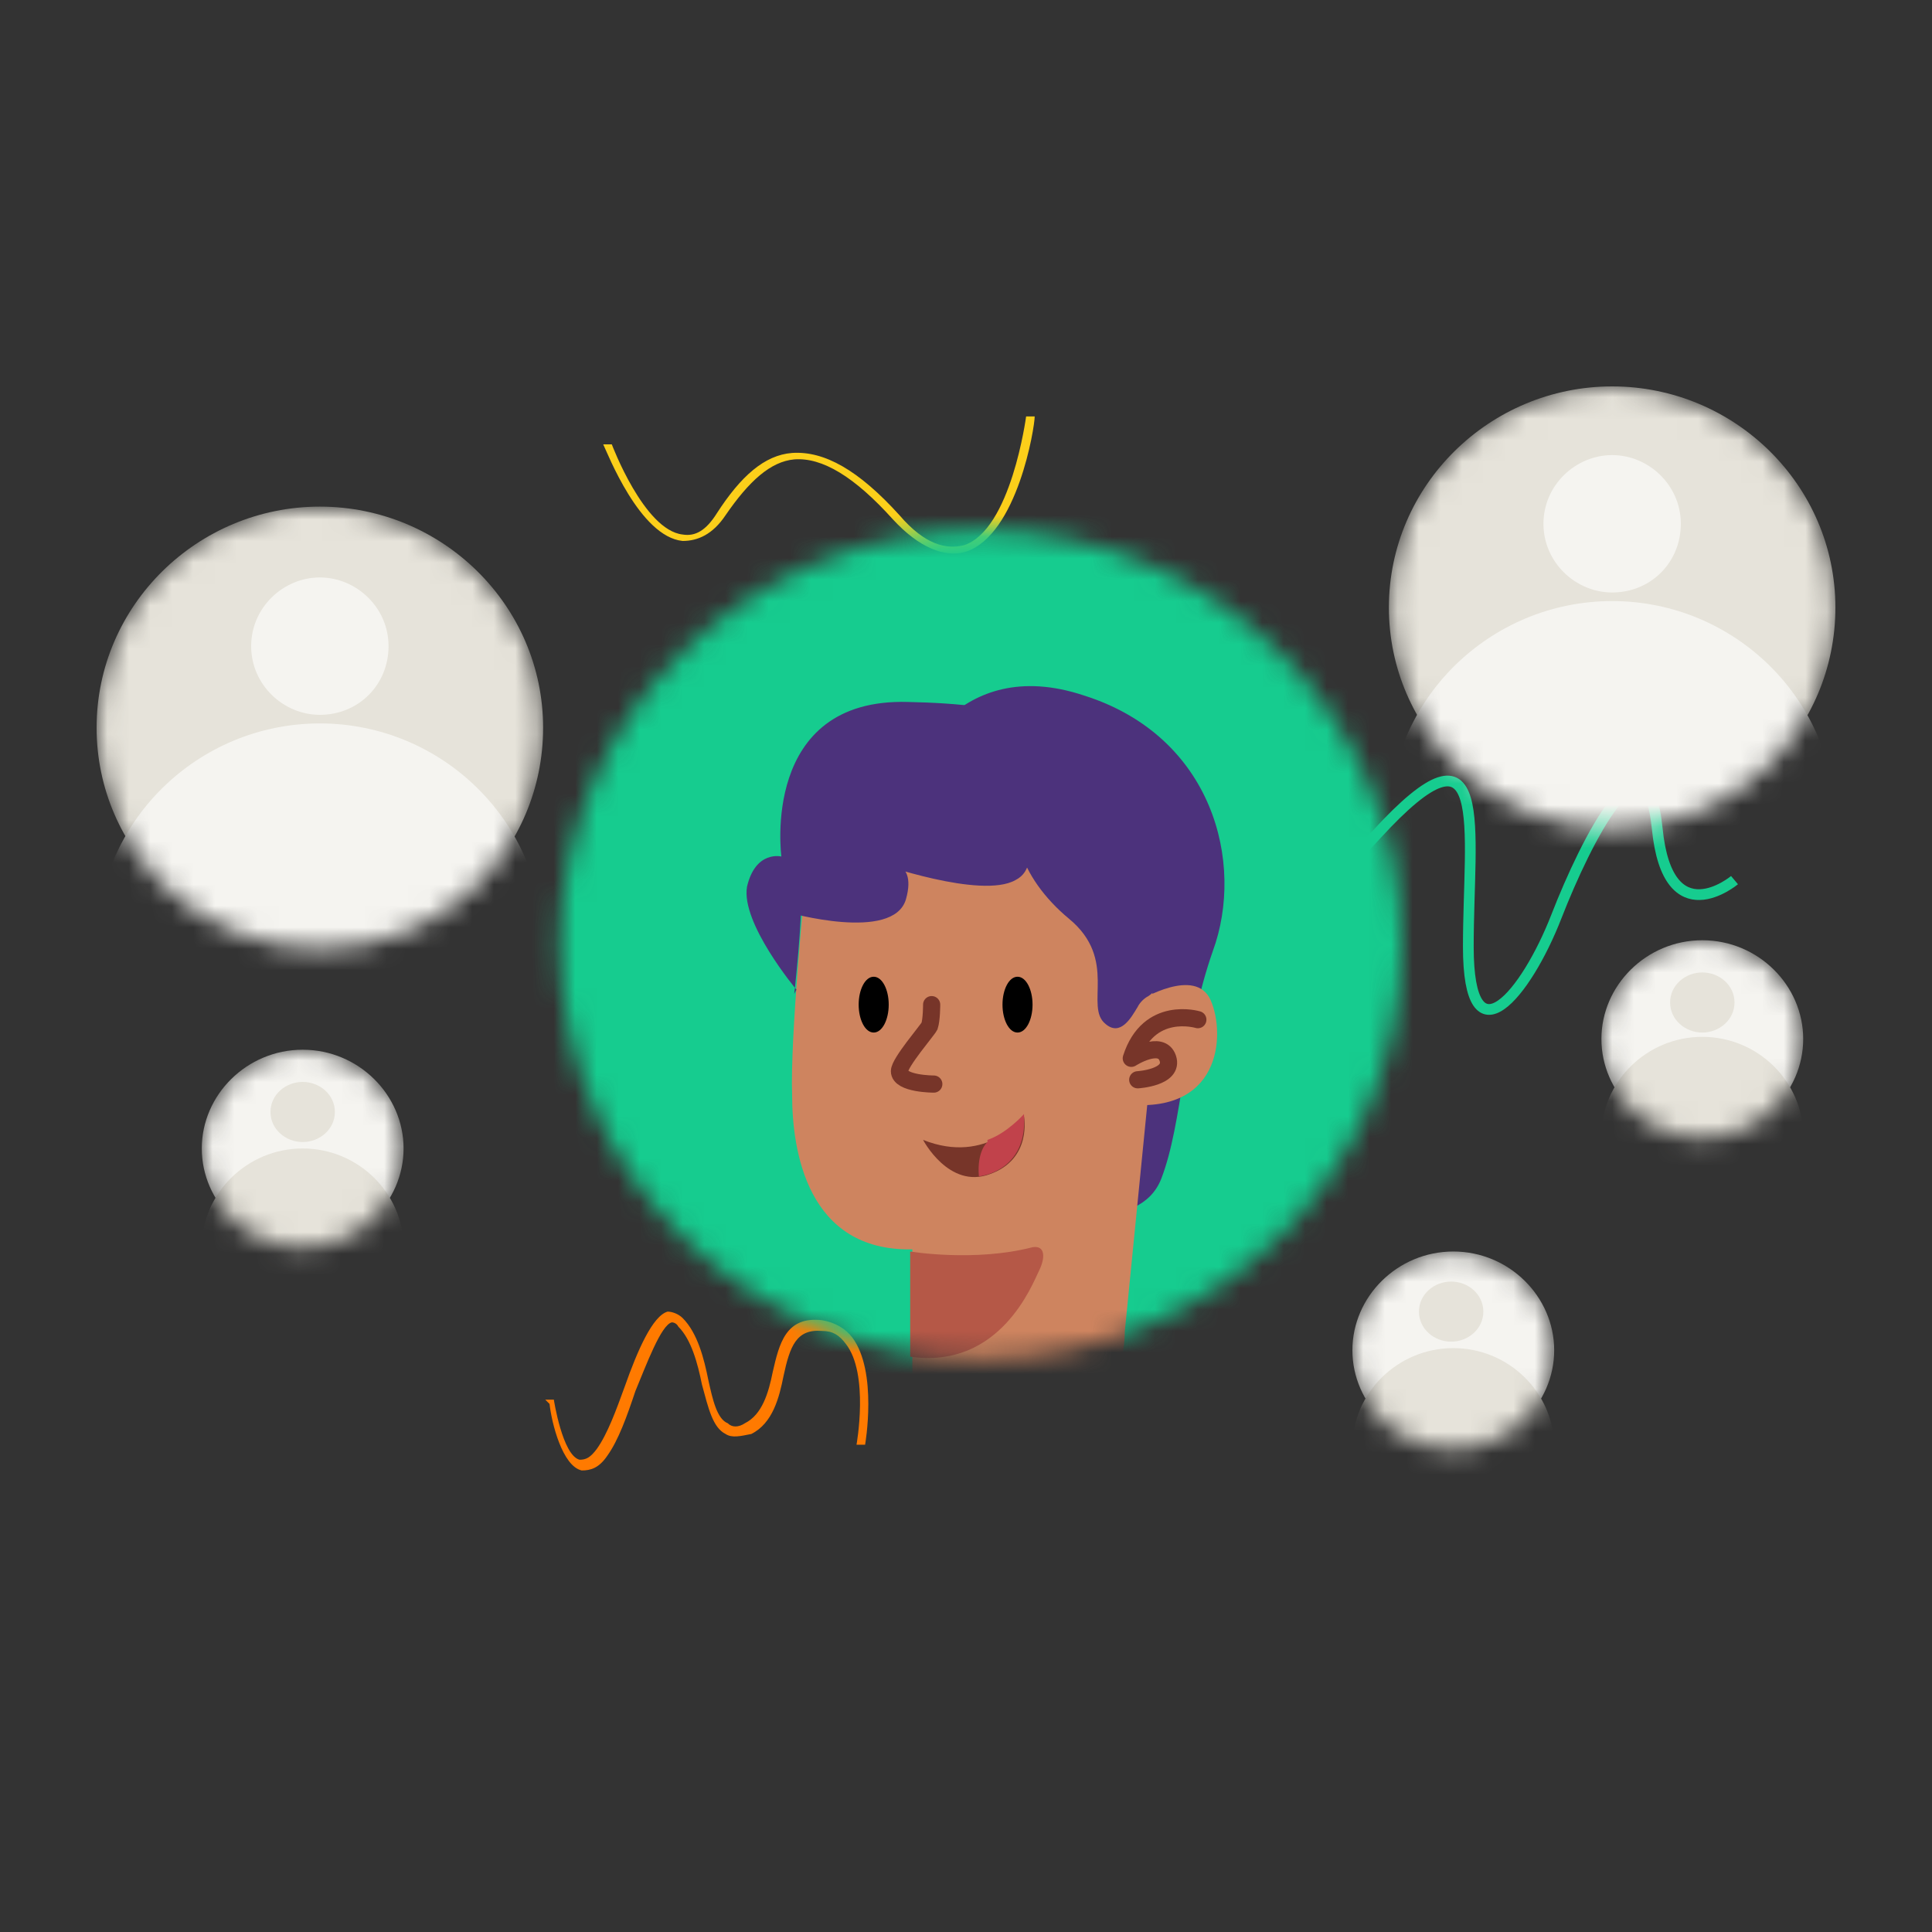
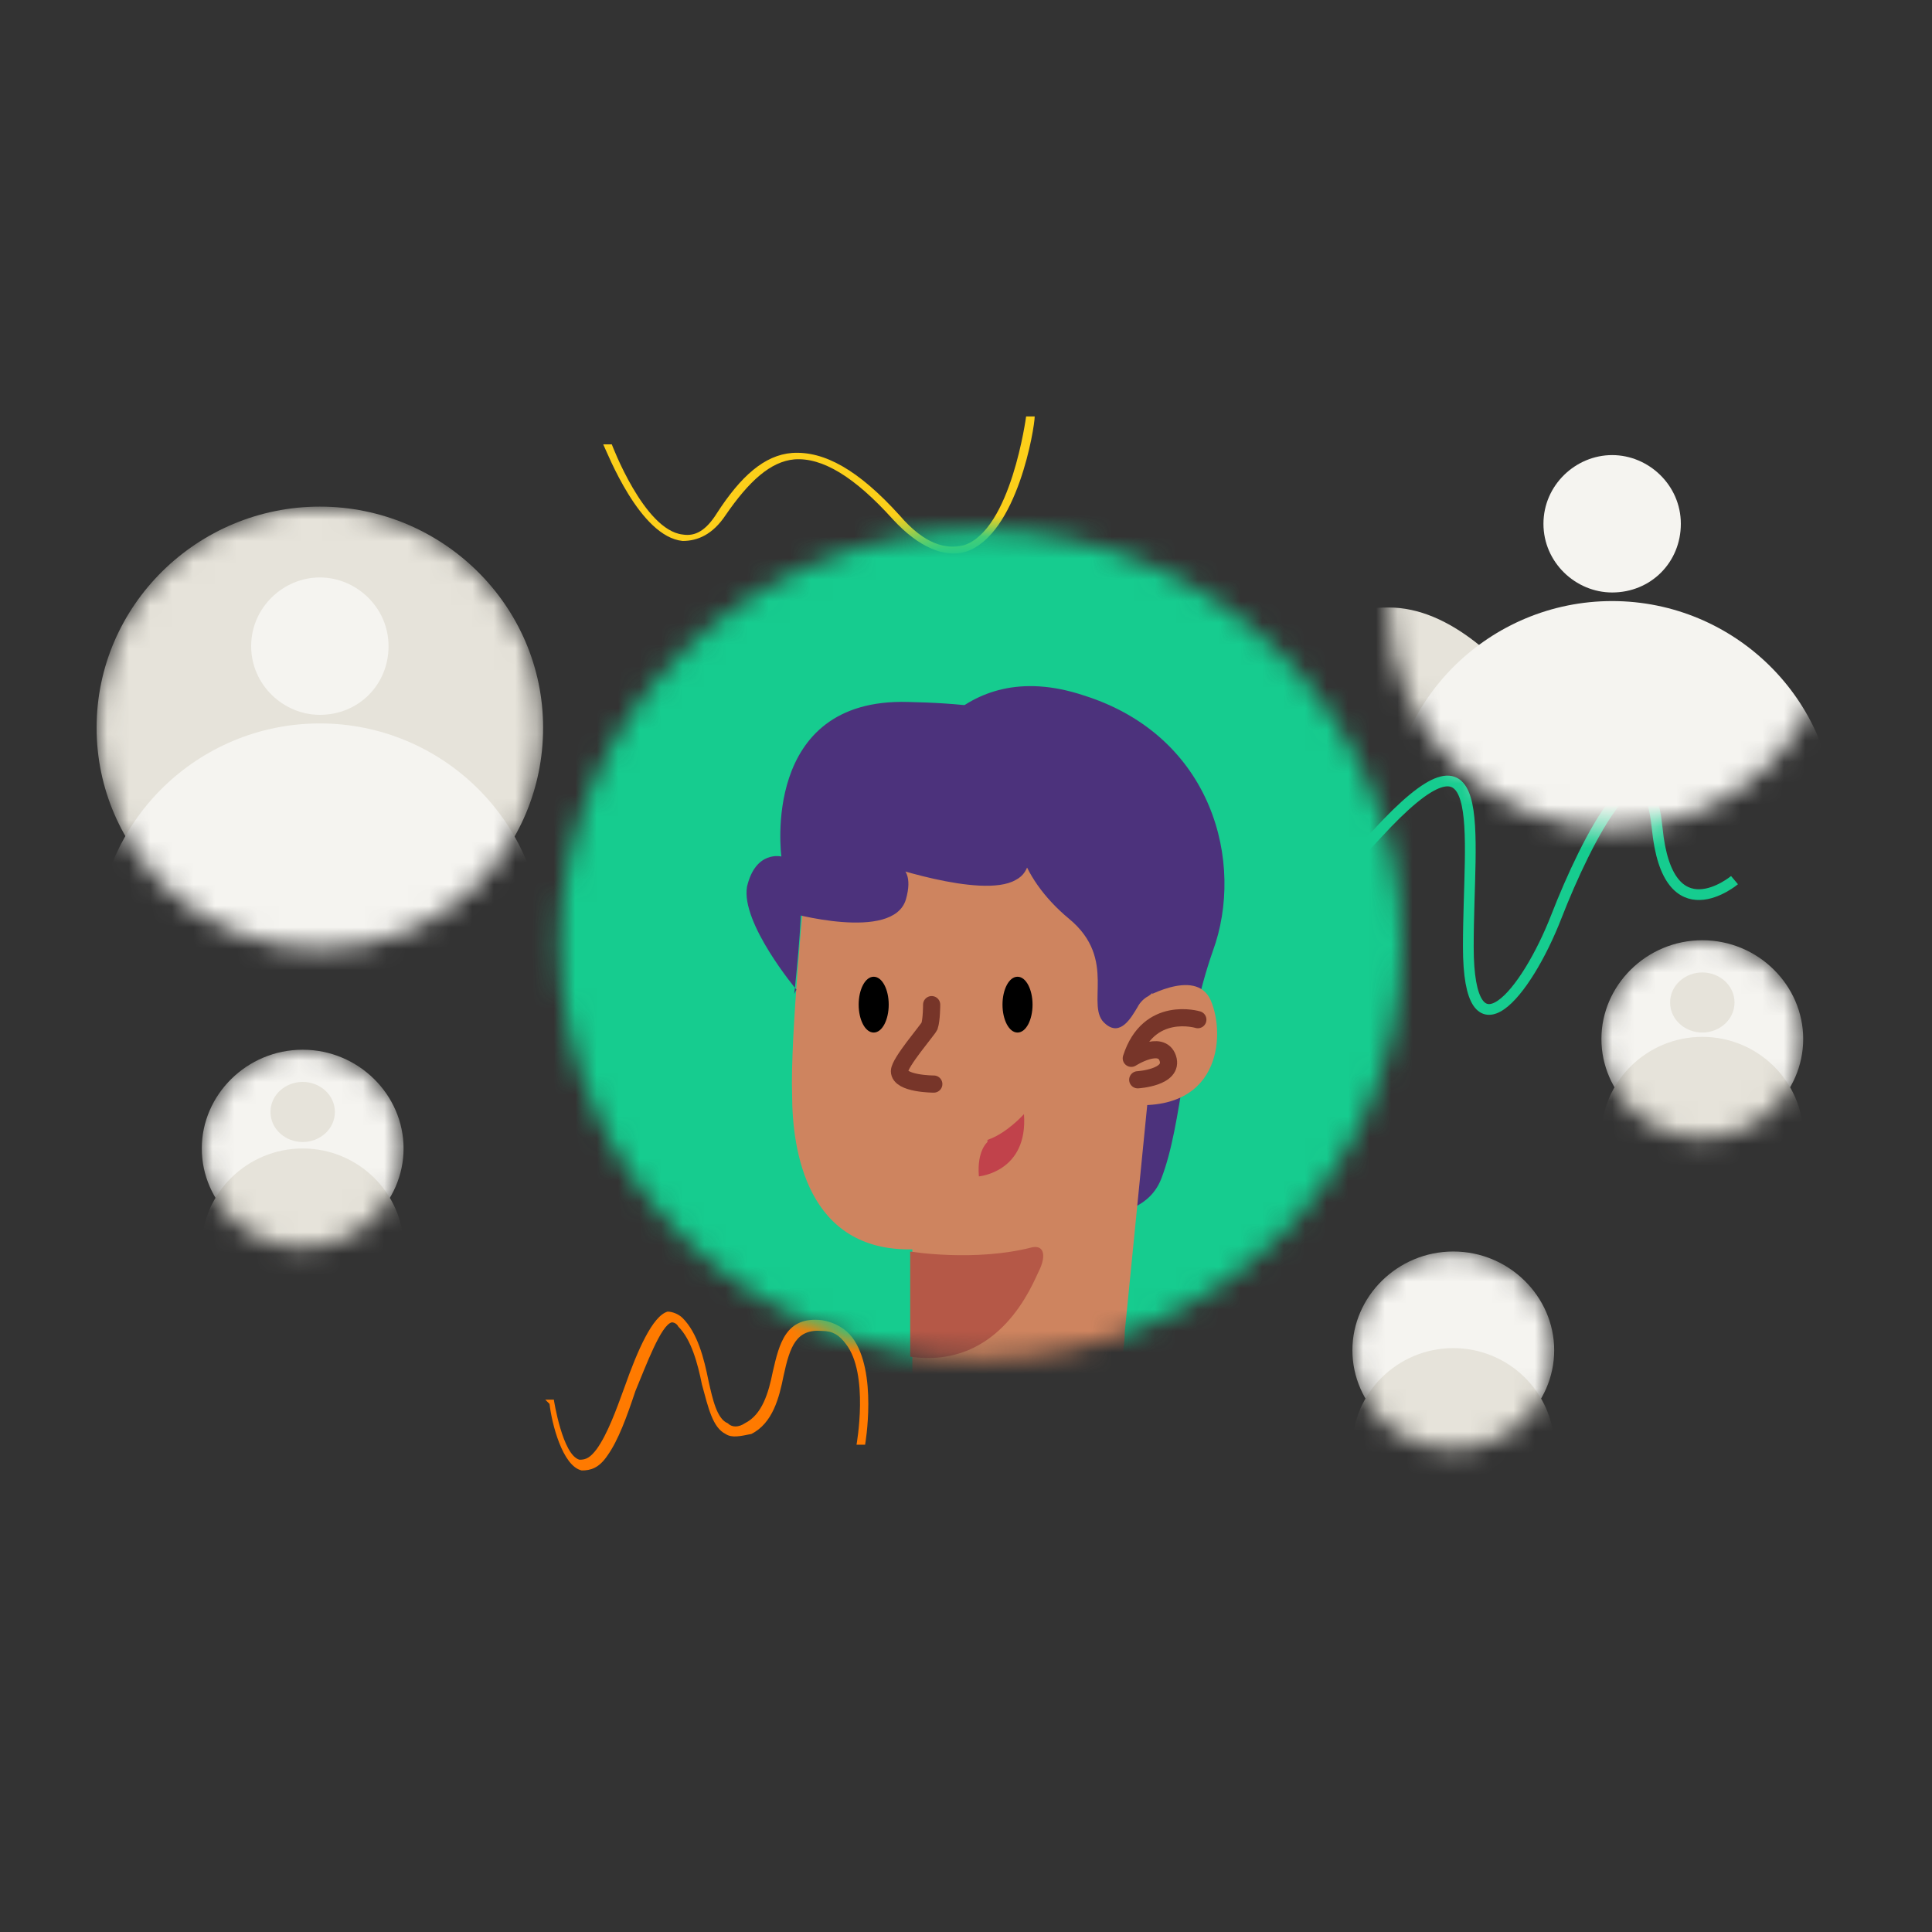
<svg xmlns="http://www.w3.org/2000/svg" id="Layer_1" viewBox="0 0 90 90">
  <rect x="0" y="0" width="90" height="90" fill="#333333" stroke="none" />
  <defs>
    <style>      .st0 {        mask: url(#mask-5);      }      .st1 {        fill: #ff7a00;      }      .st2 {        mask: url(#mask-1);      }      .st3 {        fill: #b55847;      }      .st4 {        fill: #fff;      }      .st5 {        mask: url(#mask);      }      .st6 {        mask: url(#mask-2);      }      .st7 {        fill: #ce845f;      }      .st8 {        fill: #fccf1a;      }      .st9 {        fill: #4c327c;      }      .st10 {        stroke-linejoin: round;      }      .st10, .st11, .st12 {        fill: none;      }      .st10, .st12 {        stroke: #773529;        stroke-linecap: round;        stroke-width: .8px;      }      .st13 {        fill: #f5f4f0;      }      .st11 {        stroke: #16cc8f;        stroke-width: .5px;      }      .st11, .st12 {        stroke-miterlimit: 10;      }      .st14 {        fill: #773529;      }      .st15 {        fill: #16cc8f;      }      .st16 {        mask: url(#mask-4);      }      .st17 {        fill: #c1424b;      }      .st18 {        fill: #e6e3da;      }      .st19 {        mask: url(#mask-3);      }    </style>
    <mask id="mask" x="4.5" y="23.7" width="20.9" height="30.6" maskUnits="userSpaceOnUse">
      <g id="mask1_6483_5545">
        <path class="st4" d="M14.9,44.2c5.8,0,10.4-4.6,10.4-10.3s-4.7-10.3-10.4-10.3-10.4,4.6-10.4,10.3,4.7,10.3,10.4,10.3Z" />
      </g>
    </mask>
    <mask id="mask-1" x="19.3" y="19.5" width="57.9" height="48.6" maskUnits="userSpaceOnUse">
      <g id="mask2_6483_5545">
        <path class="st4" d="M45.7,63.3c10.8,0,19.6-8.6,19.6-19.3s-8.8-19.3-19.6-19.3-19.6,8.6-19.6,19.3,8.8,19.3,19.6,19.3Z" />
      </g>
    </mask>
    <mask id="mask-2" x="9.4" y="48.9" width="9.4" height="13.8" maskUnits="userSpaceOnUse">
      <g id="mask3_6483_5545">
        <path class="st4" d="M14.1,58.1c2.6,0,4.7-2.1,4.7-4.6s-2.1-4.6-4.7-4.6-4.7,2.1-4.7,4.6,2.1,4.6,4.7,4.6Z" />
      </g>
    </mask>
    <mask id="mask-3" x="63" y="58.2" width="9.4" height="13.8" maskUnits="userSpaceOnUse">
      <g id="mask4_6483_5545">
        <path class="st4" d="M67.7,67.5c2.6,0,4.7-2.1,4.7-4.6s-2.1-4.6-4.7-4.6-4.7,2.1-4.7,4.6,2.1,4.6,4.7,4.6Z" />
      </g>
    </mask>
    <mask id="mask-4" x="74.6" y="43.8" width="9.4" height="13.8" maskUnits="userSpaceOnUse">
      <g id="mask5_6483_5545">
        <path class="st4" d="M79.3,53c2.6,0,4.7-2.1,4.7-4.6s-2.1-4.6-4.7-4.6-4.7,2.1-4.7,4.6,2.1,4.6,4.7,4.6Z" />
      </g>
    </mask>
    <mask id="mask-5" x="64.6" y="18" width="20.9" height="30.6" maskUnits="userSpaceOnUse">
      <g id="mask0_6483_5545">
        <path class="st4" d="M75.1,38.6c5.8,0,10.4-4.6,10.4-10.3s-4.7-10.3-10.4-10.3-10.4,4.6-10.4,10.3,4.7,10.3,10.4,10.3Z" />
      </g>
    </mask>
  </defs>
  <path class="st11" d="M58.5,38.9s.2,5.9,5.6,0c5.4-5.9,4.3-.3,4.3,5.2,0,5.5,2.7,2.2,4.1-1.4,1.4-3.6,4.2-9.1,4.7-4.1.5,5,3.6,2.4,3.6,2.4" />
  <g class="st5">
    <g>
      <path class="st18" d="M14.9,44.2c5.8,0,10.4-4.6,10.4-10.3s-4.7-10.3-10.4-10.3-10.4,4.6-10.4,10.3,4.7,10.3,10.4,10.3Z" />
      <path class="st13" d="M14.9,54.3c5.8,0,10.4-4.6,10.4-10.3s-4.7-10.3-10.4-10.3-10.4,4.6-10.4,10.3,4.7,10.3,10.4,10.3Z" />
      <path class="st13" d="M14.9,33.3c1.8,0,3.2-1.4,3.2-3.2s-1.5-3.2-3.2-3.2-3.2,1.4-3.2,3.2,1.5,3.2,3.2,3.2Z" />
    </g>
  </g>
  <path class="st1" d="M25.6,65.4c.1.9.6,2.9,1.5,3.1.4,0,.8-.1,1.2-.7.5-.7.9-1.8,1.3-3,.5-1.2,1.2-3.1,1.7-3.2,0,0,.2,0,.3.2.6.6.9,1.7,1.1,2.7.3,1.1.5,2,1.1,2.3.3.2.7.1,1.2,0,1-.5,1.3-1.7,1.5-2.7.3-1.4.6-2.2,1.8-2.1.5,0,.8.2,1.1.6,1.1,1.4.5,4.7.5,4.7h.4s.6-3.4-.6-5c-.3-.4-.8-.7-1.4-.8-1.7-.2-2,1.1-2.3,2.4-.2,1-.5,2-1.3,2.4-.3.2-.6.2-.8,0-.5-.2-.7-1.1-.9-2-.2-1-.5-2.2-1.2-2.9-.2-.2-.5-.3-.7-.3-.7.2-1.4,1.8-2,3.5-.4,1.1-.8,2.2-1.3,2.9-.3.4-.5.5-.8.5-.8-.2-1.2-2.8-1.2-2.8h-.4Z" />
  <path class="st8" d="M28.1,20.7c.2.4,1.7,4.3,3.7,4.5.7,0,1.4-.3,2-1.2,1.1-1.6,2.1-2.5,3.2-2.6,1.3-.1,2.8.8,4.6,2.8,1.2,1.3,2.4,1.8,3.4,1.5,2.4-.8,3.2-5.8,3.2-6.3h-.4c0,0-.7,5.3-2.9,6-.8.2-1.8,0-3-1.4-1.9-2.1-3.5-3-5-2.9-1.3.1-2.4,1.1-3.5,2.8-.5.8-1,1.1-1.6,1-1.8-.2-3.3-4.2-3.3-4.2h-.4Z" />
  <g class="st2">
    <g>
      <path class="st15" d="M48.3,65.2c16,0,29-10.2,29-22.9s-13-22.9-29-22.9-29,10.2-29,22.9,13,22.9,29,22.9Z" />
      <path class="st9" d="M42.4,35.9s2.1-5.5,8.1-3.5c6,1.9,7.5,7.8,6,11.9-1.4,4-1.4,8-2.4,10.6-1,2.6-5.3,1.5-5.3,1.5l-6.4-20.4Z" />
      <path class="st7" d="M37.5,41.2s-.7,7.2-.6,9.8c0,2.6.7,7.3,5.6,7.2,0,0,0,4.4,0,5.5s.4,4.4,3.3,4.4c3,0,6.6-2.5,6.6-6.1l1.1-11.1c.3-1.7.2-6.8,0-8.1-.1-1.3-.3-4.6-3.8-6.5-3.6-2.4-10.1-.8-11.8,2.8-.3.7-.4,1.6-.4,2.1Z" />
      <path d="M47.4,48.1c.4,0,.7-.6.7-1.3,0-.7-.3-1.3-.7-1.3-.4,0-.7.6-.7,1.3,0,.7.3,1.3.7,1.3Z" />
      <path d="M40.7,48.1c.4,0,.7-.6.7-1.3,0-.7-.3-1.3-.7-1.3s-.7.6-.7,1.3c0,.7.3,1.3.7,1.3Z" />
      <path class="st12" d="M43.4,46.8s0,.7-.1,1c-.1.2-1.4,1.7-1.4,2.1,0,.6,1.6.6,1.6.6" />
-       <path class="st14" d="M43,53.1c3,1.2,4.7-1.1,4.7-1.1,0,0,.4,2-1.6,2.7-1.9.7-3.1-1.6-3.1-1.6Z" />
      <path class="st17" d="M46,53.2s-.5.4-.4,1.6c0,0,2.3-.2,2.1-2.9,0,0-.8.9-1.7,1.2Z" />
      <path class="st7" d="M53.1,46.6s2.6-1.6,3.3,0c.7,1.6.5,5.5-4.3,4.8" />
      <path class="st10" d="M55.8,47.5s-2.3-.7-3.1,1.8c0,0,1.4-.9,1.7,0,.3.9-1.4,1-1.4,1" />
      <path class="st3" d="M42.4,58.3s3,.5,5.7-.2c.6-.1.6.5.3,1.1-.3.6-1.8,4.6-6,4v-5Z" />
      <path class="st9" d="M37.1,46.1s-2.6-3.1-2.3-4.8c.4-1.7,1.6-1.4,1.6-1.4,0,0-1-7.4,5.9-7.2,4.6.1,9.2.8,11.8,5.5,2.5,4.7-.5,8-.5,8l-.9.5s-1.3-7.2-3.6-8.3c-2.3-1.1-.2,1.8-1.8,2.6-1.6.9-6.4-.8-6.4-.8,0,0,1.9-.4,1.3,1.7-.6,2-5.5.6-5.5.6,0,0,.5-1.8.6-.8.1,1-.3,4.6-.3,4.6Z" />
      <path class="st9" d="M52.2,39.6c-.2-.1-.3-.3-.4-.4-.4-.8-1.6-2.9-3.3-2.1-2,1-1,3.8,1.3,5.7,2.3,1.9.7,4.1,1.7,4.9.7.6,1.2-.3,1.5-.8.1-.2.3-.4.5-.5h0c.3-.2.5-.5.6-.8l.6-3.3c0-.4-.1-.9-.5-1.1l-2.1-1.4Z" />
    </g>
  </g>
  <g class="st6">
    <g>
      <path class="st13" d="M14.1,58.1c2.6,0,4.7-2.1,4.7-4.6s-2.1-4.6-4.7-4.6-4.7,2.1-4.7,4.6,2.1,4.6,4.7,4.6Z" />
      <path class="st18" d="M14.1,62.7c2.6,0,4.7-2.1,4.7-4.6s-2.1-4.6-4.7-4.6-4.7,2.1-4.7,4.6,2.1,4.6,4.7,4.6Z" />
      <path class="st18" d="M14.1,53.2c.8,0,1.5-.6,1.5-1.4s-.7-1.4-1.5-1.4-1.5.6-1.5,1.4.7,1.4,1.5,1.4Z" />
    </g>
  </g>
  <g class="st19">
    <g>
      <path class="st13" d="M67.7,67.5c2.6,0,4.7-2.1,4.7-4.6s-2.1-4.6-4.7-4.6-4.7,2.1-4.7,4.6,2.1,4.6,4.7,4.6Z" />
      <path class="st18" d="M67.7,72c2.6,0,4.7-2.1,4.7-4.6s-2.1-4.6-4.7-4.6-4.7,2.1-4.7,4.6,2.1,4.6,4.7,4.6Z" />
-       <path class="st18" d="M67.6,62.5c.8,0,1.5-.6,1.5-1.4s-.7-1.4-1.5-1.4-1.5.6-1.5,1.4.7,1.4,1.5,1.4Z" />
    </g>
  </g>
  <g class="st16">
    <g>
      <path class="st13" d="M79.3,53c2.6,0,4.7-2.1,4.7-4.6s-2.1-4.6-4.7-4.6-4.7,2.1-4.7,4.6,2.1,4.6,4.7,4.6Z" />
      <path class="st18" d="M79.3,57.5c2.6,0,4.7-2.1,4.7-4.6s-2.1-4.6-4.7-4.6-4.7,2.1-4.7,4.6,2.1,4.6,4.7,4.6Z" />
      <path class="st18" d="M79.3,48.1c.8,0,1.5-.6,1.5-1.4s-.7-1.4-1.5-1.4-1.5.6-1.5,1.4.7,1.4,1.5,1.4Z" />
    </g>
  </g>
  <g class="st0">
    <g>
-       <path class="st18" d="M75.1,38.6c5.8,0,10.4-4.6,10.4-10.3s-4.7-10.3-10.4-10.3-10.4,4.6-10.4,10.3,4.7,10.3,10.4,10.3Z" />
+       <path class="st18" d="M75.1,38.6s-4.7-10.3-10.4-10.3-10.4,4.6-10.4,10.3,4.7,10.3,10.4,10.3Z" />
      <path class="st13" d="M75.1,48.6c5.8,0,10.4-4.6,10.4-10.3s-4.7-10.3-10.4-10.3-10.4,4.6-10.4,10.3,4.7,10.3,10.4,10.3Z" />
      <path class="st13" d="M75.1,27.6c1.8,0,3.2-1.4,3.2-3.2s-1.5-3.2-3.2-3.2-3.2,1.4-3.2,3.2,1.5,3.2,3.2,3.2Z" />
    </g>
  </g>
</svg>